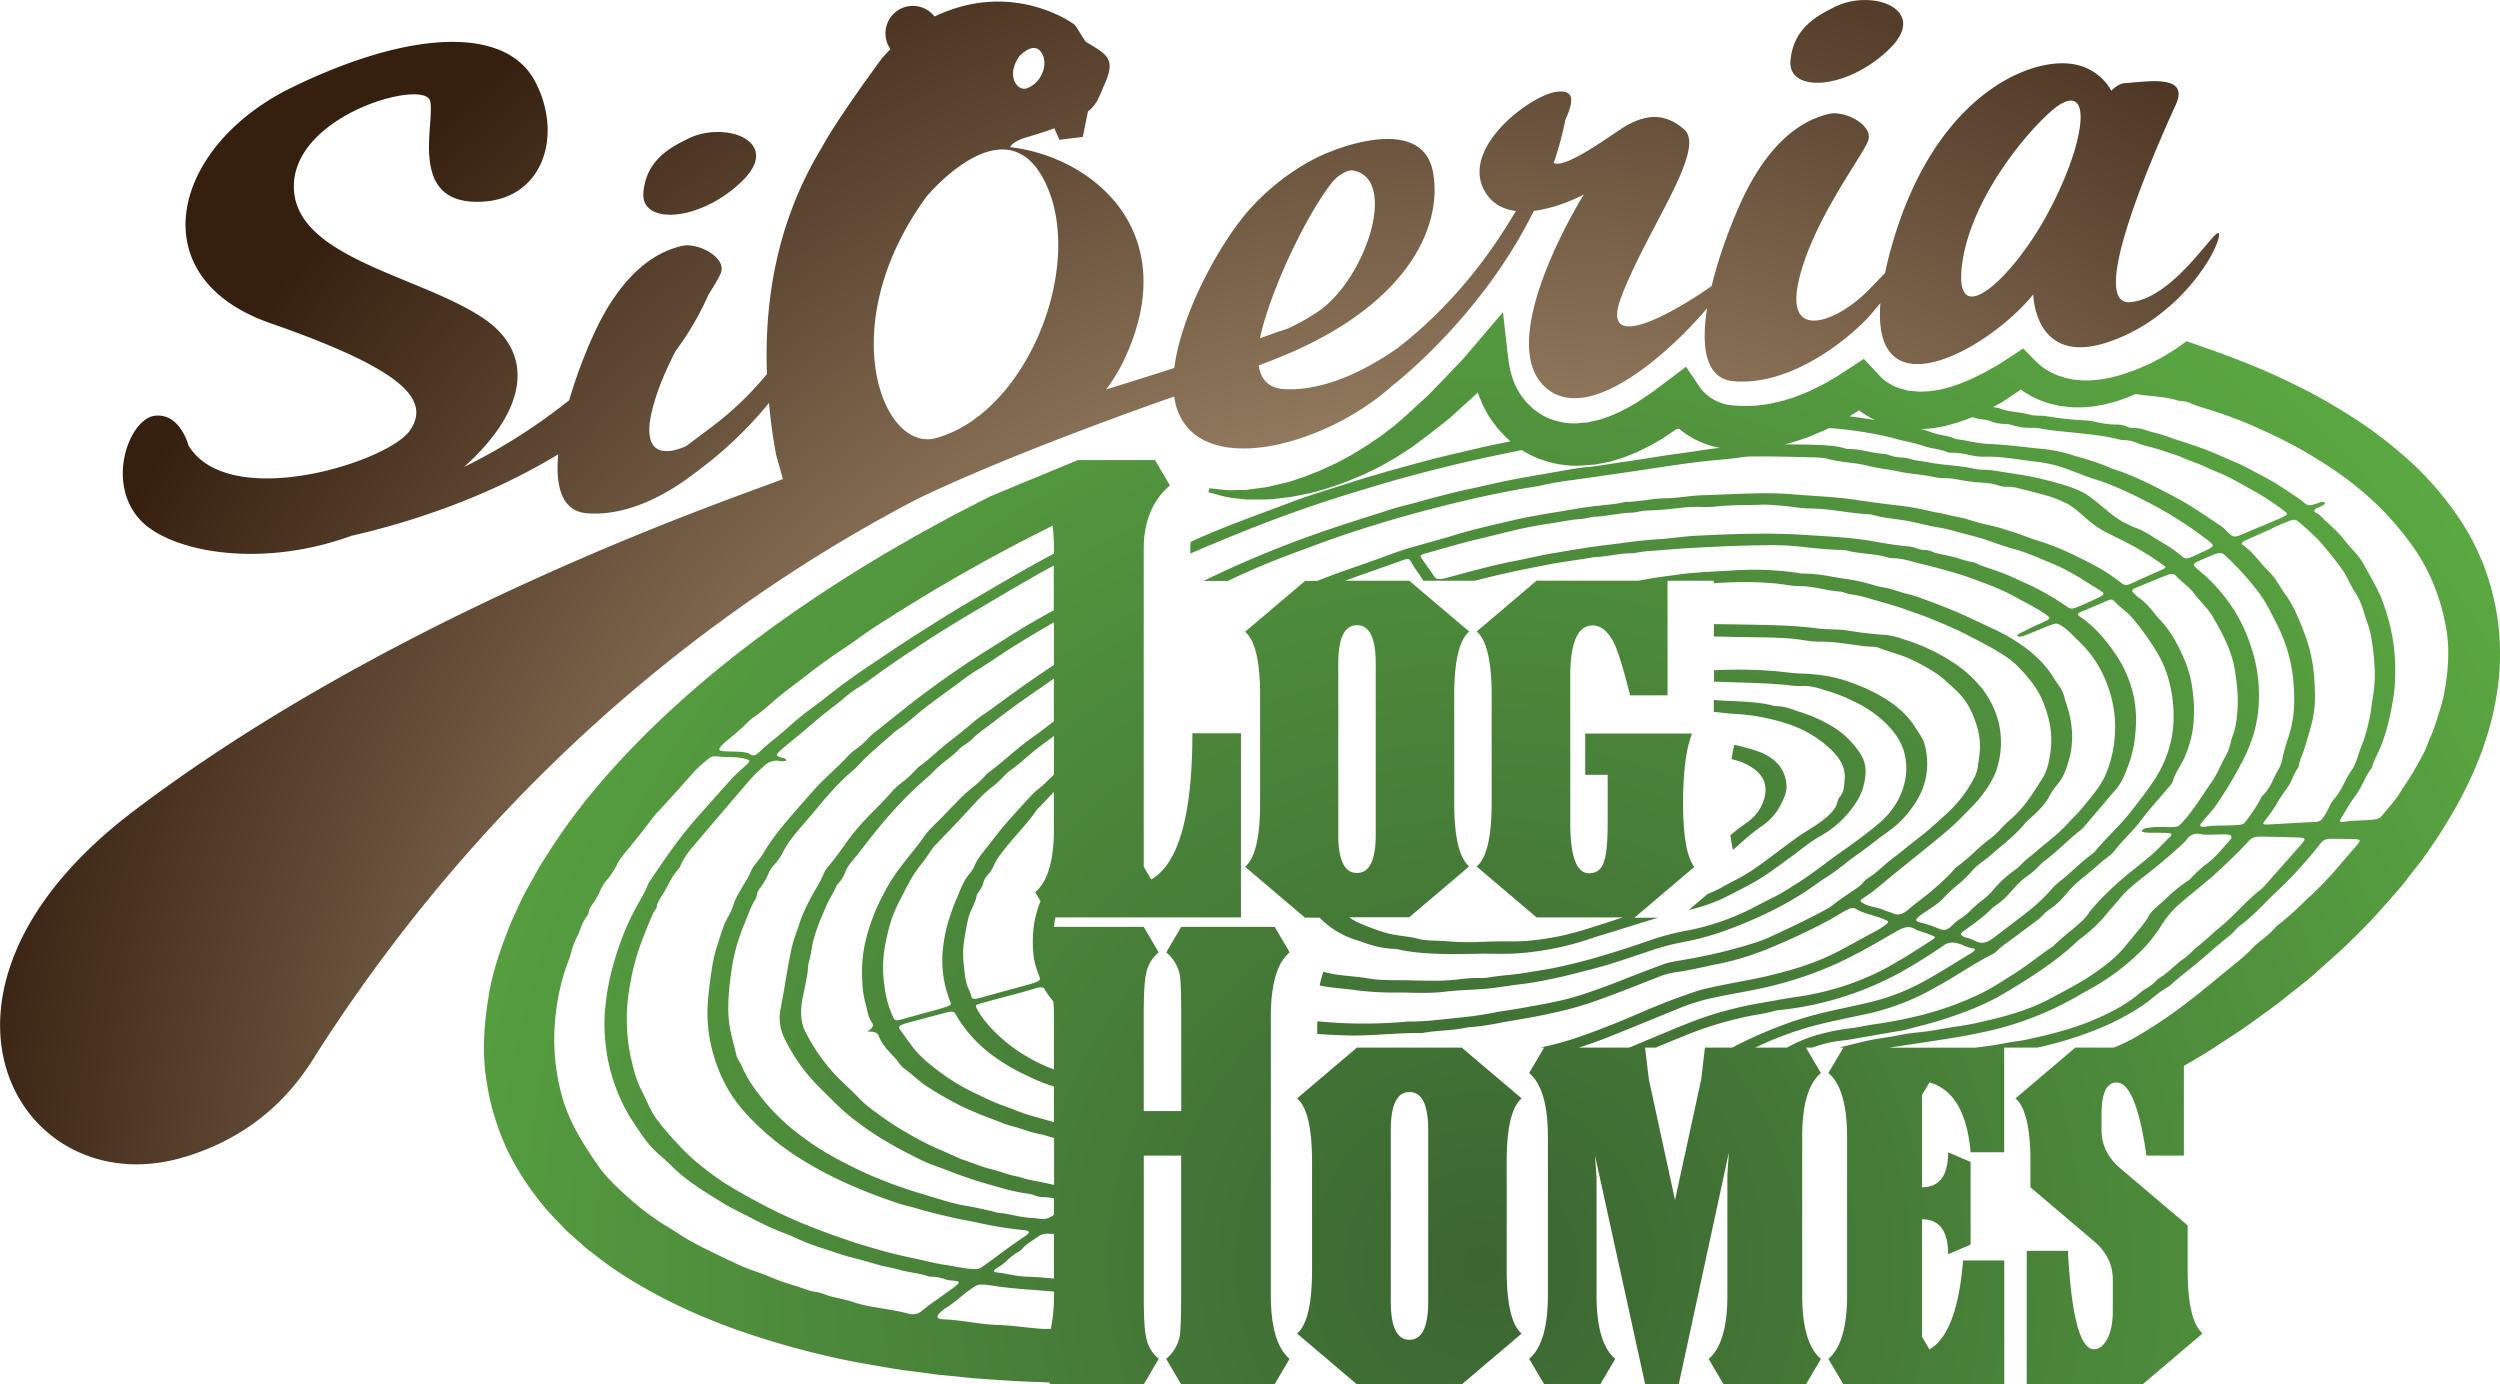
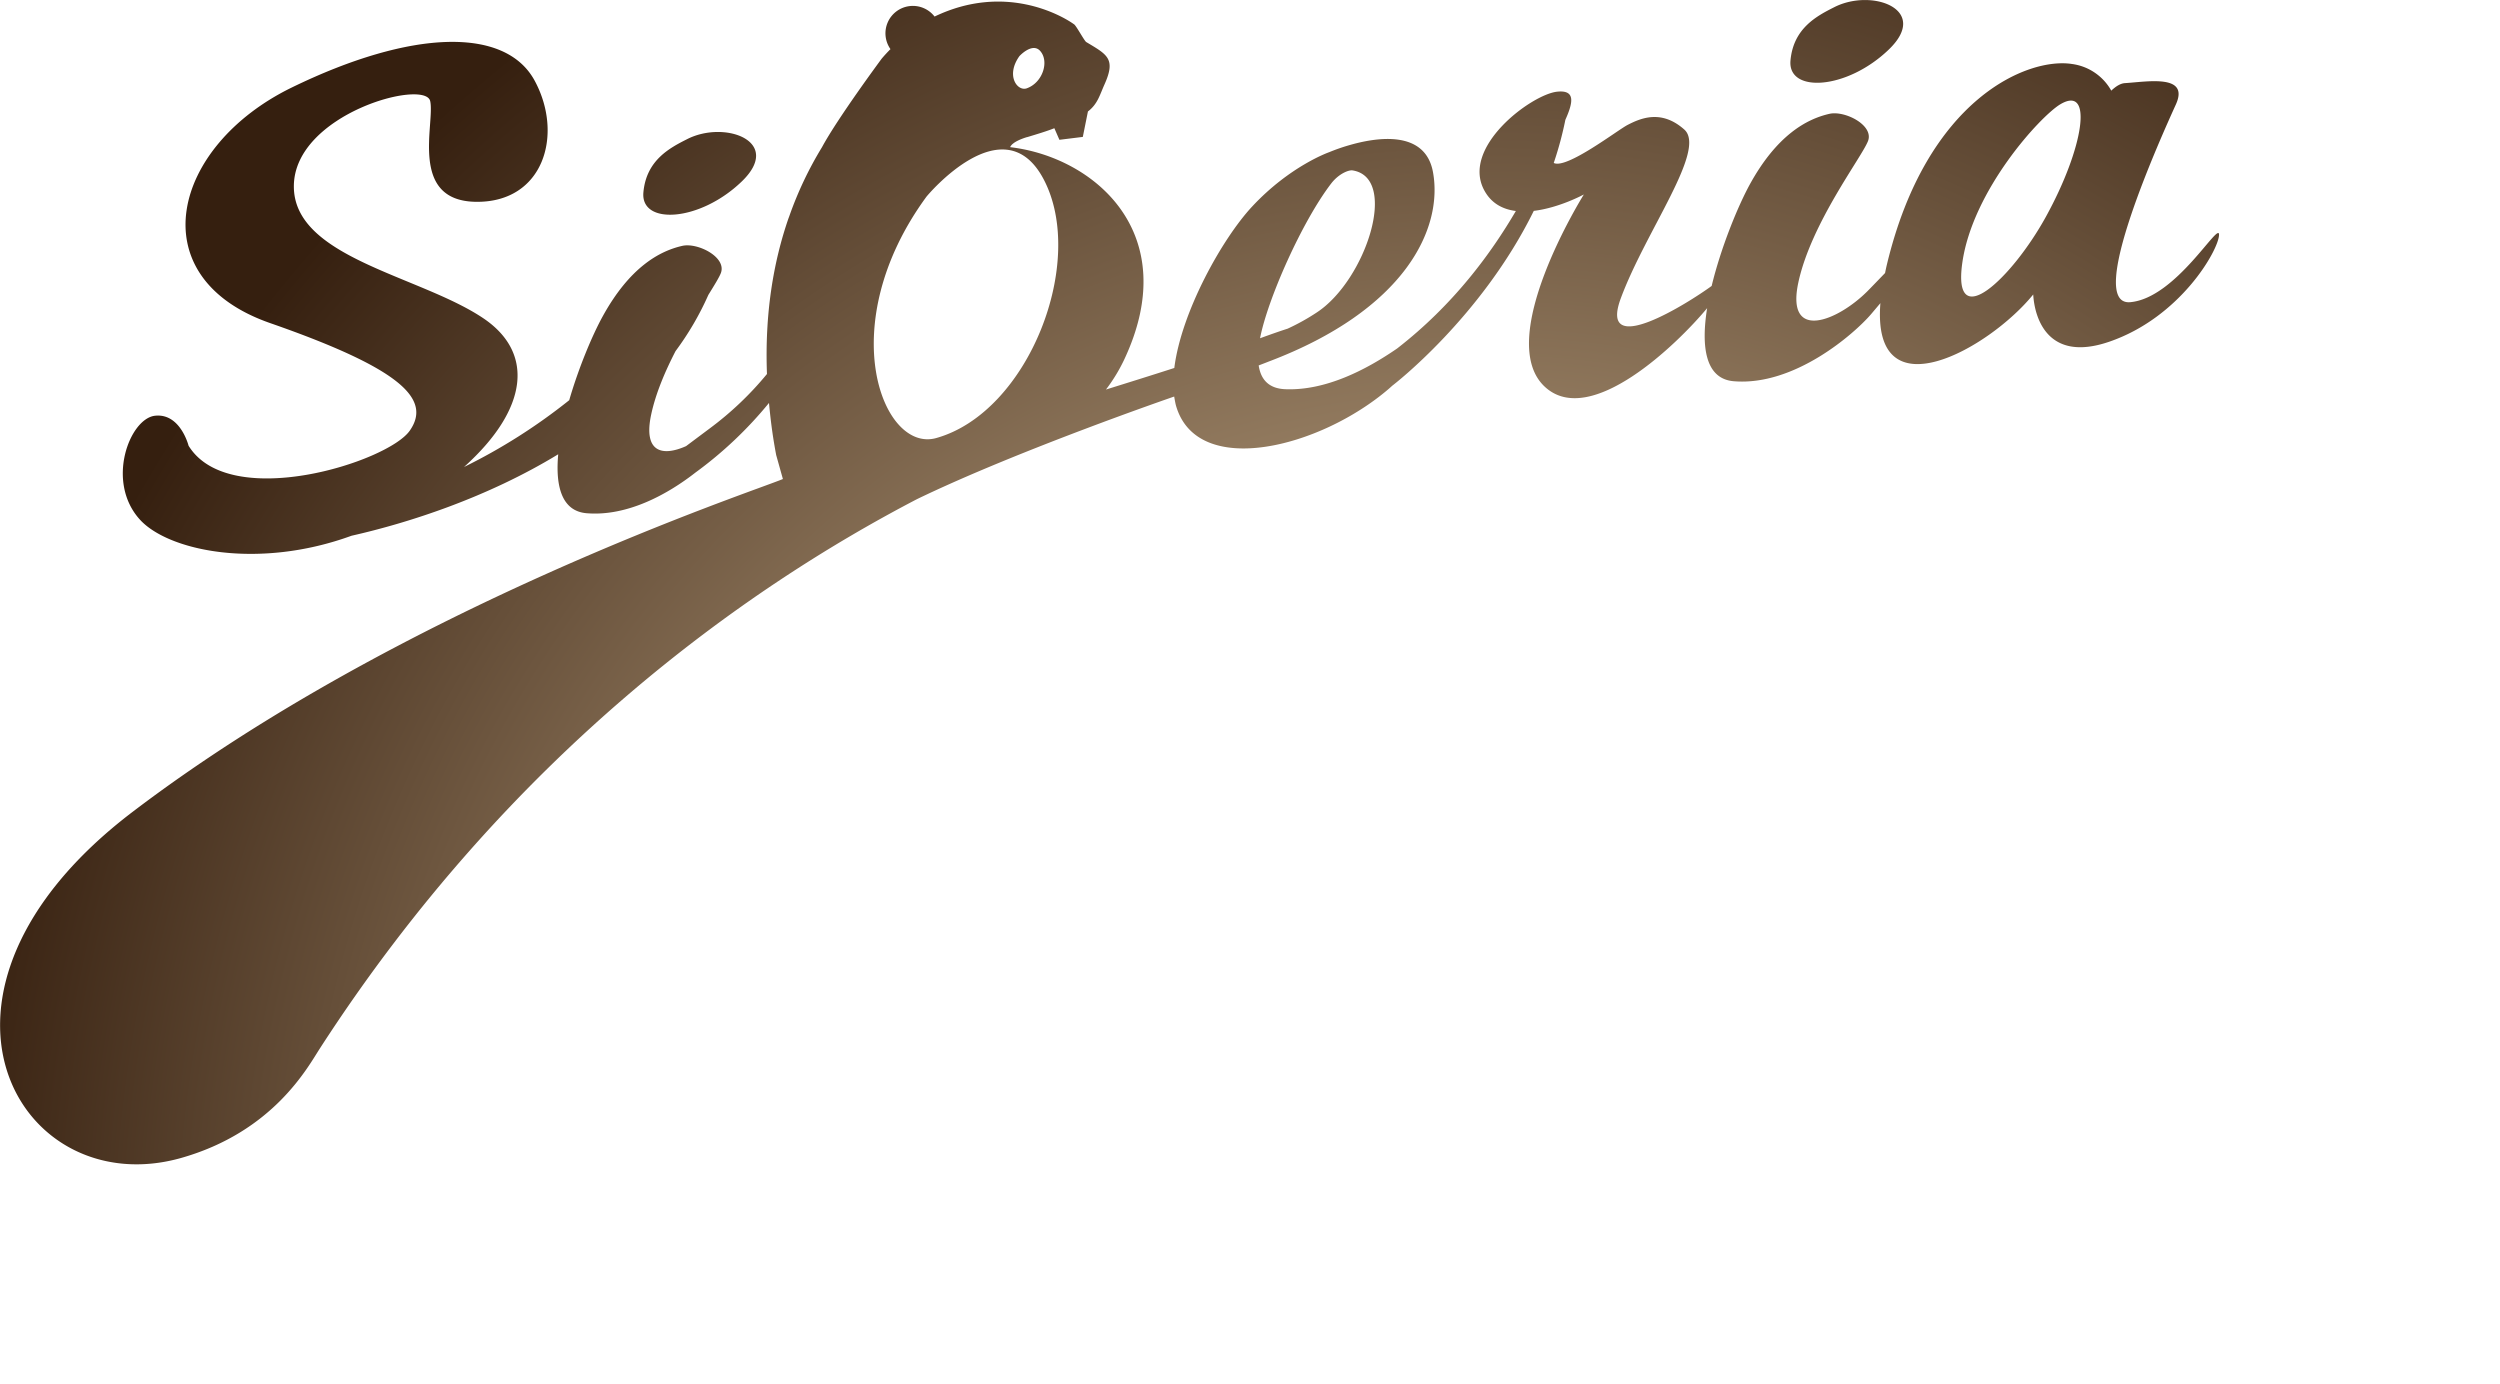
<svg xmlns="http://www.w3.org/2000/svg" viewBox="0 0 1043.27 577.67">
  <defs>
    <style>.cls-1{fill:url(#Безымянный_градиент);}.cls-2{fill:url(#Безымянный_градиент_2);}</style>
    <radialGradient id="Безымянный_градиент" cx="618.45" cy="49.19" r="647.9" gradientTransform="matrix(1, 0, 0, -1, 0, 577.34)" gradientUnits="userSpaceOnUse">
      <stop offset="0" stop-color="#ffe5bc" />
      <stop offset="1" stop-color="#351f0f" />
    </radialGradient>
    <radialGradient id="Безымянный_градиент_2" cx="618.45" cy="49.52" r="647.9" gradientTransform="matrix(1, 0, 0, -1, 0, 577.34)" gradientUnits="userSpaceOnUse">
      <stop offset="0" stop-color="#3b6532" />
      <stop offset="1" stop-color="#63ba46" />
    </radialGradient>
  </defs>
  <g id="Слой_2" data-name="Слой 2">
    <g id="Слой_1-2" data-name="Слой 1">
      <path class="cls-1" d="M309.43,75.84C327,59.05,302.54,50,286.76,58.06c-7,3.55-17.08,8.64-18.27,22.28S291.91,92.63,309.43,75.84Zm478.7-55.09C805.65,4,781.24-5.06,765.45,3c-7,3.55-17.07,8.63-18.27,22.28S770.61,37.55,788.13,20.75ZM889,126.1c-19.19,1.73,13.2-69.69,19-82.49s-11.86-9.5-21.25-8.92c-1.84.11-3.78,1.32-5.7,3.14A22.11,22.11,0,0,0,864.7,26.71c-18.34-2.89-60.62,14.25-77.29,83.72-.3,1.22-.52,2.35-.76,3.51-3.4,3.52-6.09,6.31-7.26,7.49-12.57,12.64-34.29,21.34-28.92-3.58s26.66-52.48,29.09-59.06-9.72-12.74-16.11-11.29c-9.62,2.18-22,9-33.25,29.48-5,9.17-12,26.18-15.91,42.35-9.58,7-47.47,31-37.93,5.19,10.42-28.18,36-62.07,26.48-70.49s-18.09-4.76-23.63-1.9C675.05,54.27,653.7,70.74,648.39,68a145.7,145.7,0,0,0,4.85-18h0c3.15-7.06,4.45-12.6-3.49-11.73-10.68,1.18-40.67,23.4-30.1,41.61,3,5.23,7.75,7.51,12.93,8.17-10.41,17.77-26,39.11-49.54,57.37-13.22,9.12-30.06,17.66-46.65,17-7.09-.27-10.28-4.22-11.13-9.92,2.84-1.08,4-1.55,4-1.55h0c57.35-21.66,73-55.72,68.74-79.1-3.24-17.81-23.56-14.6-35.16-11.2a78,78,0,0,0-8.11,2.84S538.4,69.15,522.52,86.2c-12.44,13.35-29.55,43.94-32.47,67.36-9.3,3-18.9,6-28.52,9a70.41,70.41,0,0,0,7.42-12.1c25.27-53.16-12.43-84.95-47.41-89.05.86-2.13,5.27-3.67,7-4.18l.07,0,.58-.17h0c3.3-1,7.77-2.34,10.8-3.56l2.11,4.84,9.77-1.21L454,46.52c4.05-3.11,4.88-6.76,6.89-11.23,4.84-10.78,1.28-12.43-7.59-17.74-.8-.48-4.27-7-5.1-7.41h0s-.26-.19-.77-.53c-4.46-3-28-16.83-57.43-2.7a11.44,11.44,0,0,0-18.4,13.59c-1.17,1.18-2.42,2.51-3.68,4,0,0-18.31,24.73-24.86,36.87A151.64,151.64,0,0,0,329.4,90.16L329,91.23h0c-6.23,18.09-9.9,39.57-8.94,64.85a135.18,135.18,0,0,1-23.82,22.66c-3.74,2.79-7,5.24-9.93,7.43-9.71,4.33-18,2.84-14.56-13.22,1.9-8.84,5.81-18,10.17-26.44a122.45,122.45,0,0,0,13.68-23.44c2.62-4.23,4.6-7.45,5.24-9.18,2.42-6.58-9.72-12.75-16.11-11.29-9.62,2.18-22,9-33.25,29.47-4.28,7.78-9.94,21.18-13.94,34.94a240.1,240.1,0,0,1-43.91,27.88c26.73-24,29.6-47.62,8-62.12-26.65-17.89-79.3-25.17-79-55.23s54.89-44.78,56.9-35.32-9,41.67,19.14,42,36.63-28,24.46-50.53-51.28-21.57-101.37,2.83-63.92,79.18-9,98.32,67.42,31.8,58.21,44.92S95.77,213.65,78.69,186c0,0-3.44-13.67-14-12.51S44,200.94,58.35,216.8c11.86,13.11,49.34,21,88.35,6.77,24-5.42,56.73-16,86.25-34-1.22,13.36,1.47,23.72,11.82,24.6,17.15,1.45,34.09-8.11,45.41-16.94h0a165.6,165.6,0,0,0,30.73-29.08c.48,5.22,1.1,10.54,2,16.08q.48,2.93,1,5.67l2.8,10c-12.85,5.4-159.1,53.51-271.37,138.89-99.4,75.61-47.41,163.6,20.27,144.43C114,472.3,128.34,445.5,133.44,437.6c79.48-123,178-192.21,249.24-229.31C424.88,187.9,490,165.48,490,165.48s.41,2.59.75,3.79c8.77,30.57,60.06,17.72,88.87-7.07l1.43-1.28a1.67,1.67,0,0,1,.16-.12S618.14,132.57,640.06,88c10.68-1.27,20.9-6.85,20.9-6.85s-38.19,61-15.93,80.58c18.93,16.68,54.76-17.95,67.37-33.13-2.57,16.1-.77,29.49,11.07,30.49,25.46,2.16,50.5-20,57.29-27.92l3.94-4.66c-3.67,46.7,45.36,19.06,63.78-3.62.52,9.36,5.75,28.54,31.54,19.78,29.86-10.15,45.79-38.28,46-44.61S908.19,124.37,889,126.1ZM555.49,76.61c3.15-4.11,7.32-5.75,8.93-5.5,19.48,3.07,5.51,45.88-14.89,59.26a90.24,90.24,0,0,1-12.2,6.79c-3.14,1-6.91,2.32-11.5,4C529,124.77,543.39,92.38,555.49,76.61ZM425.43,23.4s5.32-5.81,8.62-2.17c3.91,4.33,1.12,13.25-5.58,15.63C424.57,38.24,419.58,31.55,425.43,23.4ZM390.66,182.81c-22.46,6.27-43.26-47.21-4-100.79,0,0,32.05-38.78,48.78-7.36C453.71,109,429.27,172.05,390.66,182.81ZM853.71,90.56c-14.07,25.52-39.05,49.12-34.83,19.17,4.3-30.48,32.69-61.33,40.91-66.21C873.75,35.22,869.56,61.81,853.71,90.56Z" />
-       <path class="cls-2" d="M728.5,343.6c-2.28,1.61-4.39,3.26-6.38,4.93a50.65,50.65,0,0,0,1.07,6.14c1.16-1,2.24-2,3.33-2.95a99,99,0,0,1,8.92-7.17,22.91,22.91,0,0,0,6.79-7.12c1.73-3.1,3.36-6.28,3.3-9.06-.13-5.66-2.74-10.39-9-13.6-3.19-1.63-7.35-2.58-11.37-3.64-.46-.12-1-.19-1.44-.29-.44,1.8-.81,3.8-1.12,6a23.42,23.42,0,0,1,9.59,4.21c5.16,3.92,5.83,9.26,2.67,15.69A19.16,19.16,0,0,1,728.5,343.6ZM538.18,397.4l-6.24-10.6h-39l-6.24,10.6a16.75,16.75,0,0,1,5.62,9.28q.62,4,.62,17.23v39.76H477.29V423.91q0-13.26.93-17.23a15.2,15.2,0,0,1,5.31-9.28l-6.24-10.6H439.87l0-.42c.12-1.16.31-2.34.55-3.53h77.44V306H497.59q0,51.16-17.18,61l-3.12-5.3V229.09q0-17.22,10.93-26.51L482,192H449.82l-15.29,6.32-6.24,2.58-14.45,6-.84.37-.24.13-.48.24-1,.5-2,1-4,2.08c-2.73,1.42-5.55,2.8-8.48,4.41-11.81,6.33-24.87,13.64-38.79,22.25-27.74,17.3-59.22,39.41-88.46,68.37-14.56,14.49-28.6,30.59-40.32,49L225,361.89l-4,7.25c-2.84,4.79-5,9.86-7.33,14.85-4.18,10.21-8,20.73-9.78,31.8s-2.69,22.29-1.13,33.39a104.55,104.55,0,0,0,9.45,31.74,115.89,115.89,0,0,0,18.42,26.64l5.52,5.74c1.91,1.83,3.93,3.52,5.88,5.27l2.94,2.6,3.1,2.36,6.17,4.68c16.9,11.73,34.94,20.14,52.48,26.47a355,355,0,0,0,50.61,13.78c8,1.34,15.63,2.88,23,3.74l10.7,1.43,10.14,1c6.54.74,12.7,1.05,18.38,1.43s10.9.6,15.62.74l2.7.11.44.75h39l6.24-10.61a15.1,15.1,0,0,1-5.31-9.27q-.93-4-.93-17.24V482.23H492.9v58.32q0,13.26-.62,17.24a16.69,16.69,0,0,1-5.62,9.27l6.24,10.61h39l6.24-10.61q-7.8-6.62-7.81-26.51V423.91Q530.39,404,538.18,397.4ZM384.72,547a5.81,5.81,0,0,1-5.2,1.31c-4.43-1.24-9.51-1.92-14.36-2.81a58.5,58.5,0,0,1-9.07-2.09c-3-1.1-6.72-1.65-9.94-2.57-1.87-.54-3.33-1.38-5.53-1.68-3.34-.46-5.66-1.66-8.46-2.49a103.08,103.08,0,0,1-11.57-4.08c-3.15-1.39-6.82-2.45-10-3.78s-6.44-2.87-9.53-4.39c-4.57-2.24-9.23-4.42-13.46-6.85-3.08-1.76-5.85-3.71-8.86-5.51a107.76,107.76,0,0,1-17.29-13c-4.29-3.89-8.54-7.83-11.64-12.3-6.3-9.07-12.15-18.29-15.1-28.63a89.21,89.21,0,0,1-3.17-31.12,95,95,0,0,1,4.64-23.27c.59-1.8,1.52-3.65,1.9-5.38a38.78,38.78,0,0,1,3.09-8.22c1.28-2.7,1.67-5.31,4-8.15a3.39,3.39,0,0,0,.56-1.72,5.66,5.66,0,0,1,1-2.19,33.48,33.48,0,0,0,3.87-6.7,14.18,14.18,0,0,1,2.53-4,32.73,32.73,0,0,0,4.19-6.29,21.84,21.84,0,0,1,2.32-3.79c4.85-5.72,9.27-11.44,13.7-17.25C279,334.05,284.42,328,289.69,322a55.08,55.08,0,0,1,5.36-4.87c1.6-1.39,2.44-1.69,4.39-1.46,2.14.25,4.49.25,6.78.33a21.92,21.92,0,0,1,4.95.71c2,.52,2,.89.25,2.53-2,1.86-4.2,3.7-5.9,5.57-4.81,5.24-9.41,10.5-14.09,15.75-8.12,9.12-14.19,18.18-20.3,27.25a13.74,13.74,0,0,0-1.21,2.43c-1.56,3.65-4.06,7.4-5.87,11.08-1.36,2.78-2.67,5.58-3.74,8.29-1.54,3.9-2.88,7.78-4,11.63a97,97,0,0,0-3.55,17.81,65.93,65.93,0,0,0-.33,13.28,89,89,0,0,0,1.26,9.87A75.56,75.56,0,0,0,257.83,456a70.45,70.45,0,0,0,5.32,10.55c3.61,5.4,6.8,11,12.32,15.61,2.44,2,4.54,4.23,6.81,6.33,5.3,4.91,12.16,9,18.78,13.17,3.44,2.17,7.45,4,11.26,6s7.73,4,12,5.76c2.86,1.17,5.88,2.25,8.55,3.54a80.55,80.55,0,0,0,10.56,4c4.25,1.35,8.22,2.89,12.82,4,3.71.9,7.24,2,10.83,3,2.73.75,5.86,1.19,8.51,2,3.63,1.08,8.32,1.32,11.66,2.62a5.21,5.21,0,0,0,1.57.2,17,17,0,0,1,5.61,1.07,11.41,11.41,0,0,0,3,.54c3.4.28,3.52.62.55,2.92C393.71,540.5,388.87,543.65,384.72,547Zm55.1-6.43a65.73,65.73,0,0,1-1.32,14l-2.35,0c-1.61,0-3.14-.19-4.66-.32-5-.46-9.79-1.16-15-1.33-8.07-.27-14.59-2-22.53-2.34-3.65-.18-3.53-1.42-.48-3.83a10.29,10.29,0,0,1,1.14-.86c4.07-2.47,6.69-5.31,10.45-7.89,2.67-1.82,2.83-2.06,5.68-1.92a21.84,21.84,0,0,1,2.26.23c8.35,1.48,17.83,1.86,26.85,2.69v1.65Zm0-7c-3.65-.36-7.35-.67-11.24-.79-4.6-.14-8.13-1.3-12.42-1.76-2-.21-1.8-.74.24-2.1a20,20,0,0,0,3.46-2.54,24,24,0,0,1,4.93-3.86,9.68,9.68,0,0,0,2.13-1.73c1.56-1.81,4.27-3.29,6.54-4.9a5.87,5.87,0,0,1,3.68-1.06c.87.05,1.78.06,2.68.09Zm0-65.27-1.54-.46c-2.87-.81-5.77-1.62-8.61-2.45-4.16-1.24-7.7-2.88-11.7-4.23a93.9,93.9,0,0,1-9.22-4.09,86.91,86.91,0,0,1-14.63-8.31c-5.35-3.82-10.36-7.83-13.82-12.57-1.68-2.31-3.33-4.63-5-6.93-.52-.7.09-1.31,1.74-1.88.65-.23,1.32-.44,2-.62,5.29-1.43,10.6-2.81,15.89-4.26,1.91-.52,3-.42,3.57.31a10.42,10.42,0,0,1,.61,1A56,56,0,0,0,413,439.53a80.91,80.91,0,0,0,9.56,6.26c2.64,1.54,5.61,2.88,8.49,4.27a69.63,69.63,0,0,0,8.77,3.34v14.87Zm0-22c-.78-.3-1.57-.6-2.33-.92A69.81,69.81,0,0,1,418.8,434c-4.52-3.93-8.52-8.15-11.1-13-.83-1.54-.83-1.61,2.68-2.59,7.28-2.06,14.58-3.75,21.84-6,2.18-.68,3.21-.47,3.7.38a33.93,33.93,0,0,0,3.67,5.13c.13,1.91.23,3.9.23,6.05v22.33Zm0-100.5q0,19.88-7.81,26.51l2.21,3.75a42.84,42.84,0,0,0-3.14,14.18,49.57,49.57,0,0,0,.44,10.09,46.1,46.1,0,0,0,2.27,7.33c.47,1.38.09,1.7-2.85,2.7-.66.22-1.33.4-2,.59-6.75,1.84-13.51,3.66-20.26,5.56-2.05.59-3,.36-3.28-.46a15.16,15.16,0,0,0-.65-2.21c-2.07-3.71-2.18-8-2.67-12.23a38.78,38.78,0,0,1,.45-10.31c.42-2.63.9-5.28,1.53-8,.74-3.1,3-6.44,3.5-9.51a3.24,3.24,0,0,1,.68-1.33,13,13,0,0,0,2.21-4.42,7.76,7.76,0,0,1,1.69-2.89,14,14,0,0,0,2.42-3.59c1.37-3.32,4.18-6.69,7-10.09,3.75-4.52,8.13-9,11.23-13.73,2.5-2.33,4.52-4.8,7-7.26v15.28Zm0-22.46c-1.15,1-2.26,2.07-3.3,3.12-1.6,1.63-3.93,3.22-5.51,4.85-3.44,3.59-6.63,7.21-9.88,10.81-3.47,3.84-6.26,7.68-9.32,11.52-2,2.48-4,4.95-5,7.39a13,13,0,0,1-2.18,3.57c-2.93,3.44-3.77,6.69-5.21,9.94-1.11,2.52-2.07,5.07-2.89,7.57a62.24,62.24,0,0,0-3,13.5,46.22,46.22,0,0,0,3,22.36c.57,1.33.41,1.46-2.49,2.45-.91.32-1.84.59-2.78.85-4.36,1.2-8.73,2.36-13.09,3.62-4.17,1.2-4.7,1.27-5.48-.52a41.28,41.28,0,0,1-3.51-12.18c-.11-1.1-.29-2.19-.4-3.29a48.92,48.92,0,0,1,.27-12.47,88.51,88.51,0,0,1,3.1-13.1,63.06,63.06,0,0,1,3.93-8.72c2.34-4.55,4.46-9.13,8.24-13.83,2-2.47,3.55-4.94,5.16-7.22,4.9-5.15,9.72-10.1,14.25-15,3.3-3.61,6.38-7.21,11-10.7a48.09,48.09,0,0,0,4.49-4.23,18.17,18.17,0,0,1,1.91-1.77c5.09-3.58,8.75-7.44,13.71-11.05,1.68-1.22,3.33-2.45,5-3.67Zm0-22.38c-2.74,2.11-5.46,4.26-8.33,6.28-7,4.95-12.33,10.19-19,15.16a19.72,19.72,0,0,0-1.76,1.79,46.85,46.85,0,0,1-4.34,4,59.34,59.34,0,0,0-7.26,6.65c-2,2-3.93,4-5.88,6.05-2.6,2.68-5.66,5.36-7.54,8.09-3.16,4.58-7.23,9.17-10.58,13.76a65.75,65.75,0,0,0-5.33,8.27c-1.5,2.88-3.06,5.75-4.26,8.6-1,2.47-2,4.95-2.73,7.36a64.1,64.1,0,0,0-2.46,10.14,59.54,59.54,0,0,0-.48,12.93,37.94,37.94,0,0,0,1.15,8.08c.87,2.81,1,5.87,2.73,8.39.77,1.12,1,2.19-1.86,4,2.87-.13,4.35.44,4.78,1.67,1.25,3.6,4.17,6.5,6.95,9.46,1.32,1.41,2.05,3.07,3.77,4.3,3.16,2.27,5.67,4.85,8.91,7.09a141.89,141.89,0,0,0,13,7.6c2.6,1.4,5.52,2.63,8.4,3.86,3.49,1.51,7.33,2.8,10.9,4.25,2.41,1,5.35,1.53,7.87,2.42a49.34,49.34,0,0,0,7.82,2.17c2.06.38,3.54,1.17,5.59,1.51v19.6c-.81-.17-1.67-.32-2.45-.51-3.75-.89-8-1.41-11.42-2.56-1.24-.42-2.79-.67-4.14-1-2.62-.73-4.95-1.67-7.66-2.31-4.25-1-7.72-2.54-11.55-3.82-3.49-1.16-6.32-2.78-9.6-4.08a115.24,115.24,0,0,1-14.52-7.4,111,111,0,0,1-12.62-8.28,51.68,51.68,0,0,1-6.91-5.63c-3.09-3.39-6.75-6.52-10-9.84a77.38,77.38,0,0,1-12.77-18.15c-2.65-5-2.2-10.71-.83-16.7.68-2.94,1.17-5.85,1.66-8.76a29.67,29.67,0,0,1,.27-3.06,76.86,76.86,0,0,0,1.72-8.4,44.75,44.75,0,0,1,1.93-6.41c.91-2.92,2.35-5.94,3.56-8.91s3.31-6.05,4.53-9a4.12,4.12,0,0,1,.7-.91,13.69,13.69,0,0,0,2.82-4.47c.75-2.29,2.72-4.61,4.67-6.93.62-.76,1.22-1.51,1.8-2.27,7.86-10.24,16.13-20.45,27.82-30.53a36.43,36.43,0,0,0,2.82-2.68c3.08-3.32,8.05-6.34,11-9.67a17.82,17.82,0,0,1,2.08-1.47,27.24,27.24,0,0,0,3-2.37c2.61-2.65,6.33-5.07,9.52-7.57,5.74-4.52,12-8.94,18.36-13.3,2.06-1.41,4.08-2.83,6.11-4.25V300.9Zm0-23.47c-1.76,1.17-3.52,2.34-5.25,3.51-7.32,5-14.32,10.07-21.26,15.16-2.3,1.69-5,3.31-7,5.08-3.18,2.79-6.66,5.53-10.15,8.23-4.48,3.47-7.92,7.1-12.69,10.49a4.42,4.42,0,0,0-.93.89,46.62,46.62,0,0,1-6.81,6.19,27.11,27.11,0,0,0-3.77,3.57c-3,3.54-6.7,7-10.05,10.56a93.58,93.58,0,0,0-7.87,9.25c-2.61,3.61-5.05,7.2-8.1,10.82a11.58,11.58,0,0,0-1.91,2.69c-1.64,4.23-4.7,8.6-6.74,12.86a57.31,57.31,0,0,0-3.45,7.87c-.62,2.06-1.36,4.15-2.11,6.22a51.09,51.09,0,0,0-1.84,7c-1.55,7.49-2.5,14.85-4,22.34a19.38,19.38,0,0,0,1.25,12.61,75,75,0,0,0,14.74,20.88c4,3.91,7.8,7.9,12.18,11.63a128.87,128.87,0,0,0,18,12.26c3.23,1.91,6.75,3.66,10.25,5.42a59.83,59.83,0,0,0,7.57,3.38c3.63,1.26,7.07,2.64,10.61,3.94,4,1.45,8.16,2.78,12.44,4,5.19,1.46,10.24,3.08,16.39,3.82a17.74,17.74,0,0,1,2.7.76,10.68,10.68,0,0,0,3.17.67,16.67,16.67,0,0,1,4.62.57v6.81l-.46.32c-2.18,1.35-3.24,1.58-5.36,1.33-1.05-.12-2.08-.29-3.2-.34-5.54-.29-9.63-1.85-15-2.29a7.31,7.31,0,0,1-1-.34c-3.65-.8-7.13-1.73-11-2.33a76.07,76.07,0,0,1-10.13-2.41c-4.41-1.31-8.83-2.62-13.17-4-5.5-1.73-10.62-3.7-15.59-5.75-5.21-2.17-10-4.61-14.7-7.07a111.62,111.62,0,0,1-16.31-10.4,86.08,86.08,0,0,1-13.26-12.2c-4.53-5.26-8.62-10.67-11.13-16.74-.65-1.54-1.88-2.87-2.23-4.5-1-4.53-2.44-8.88-3-13.55-.87-7.27,0-14.95,1.12-22.69a76.73,76.73,0,0,1,5-17.87c1.47-3.56,2.57-7.06,4.72-10.71a7,7,0,0,0,.72-1.95,6.22,6.22,0,0,1,1.3-2.86,24.39,24.39,0,0,0,3.6-6.23,12.77,12.77,0,0,1,2.21-3.36,24.18,24.18,0,0,0,3.8-5.39c1.76-3.65,4.75-7.32,7.95-11,1.64-1.88,3.22-3.76,4.82-5.64,5-5.95,9.78-11.91,16.7-17.74,1.91-1.62,3.18-3.31,4.9-4.93,4-3.78,8.42-7.51,12.66-11.26l.3-.21c4.07-2.69,7.11-5.62,10.62-8.42,5.09-4.06,10.68-7.95,16-11.91a71.68,71.68,0,0,1,6.22-4.39c4.64-2.77,8.8-5.73,13.24-8.58,6.34-4.07,12.92-8,19.67-11.88v17.83Zm0-22.88c-3.54,2-7.09,3.95-10.56,6-5.7,3.32-11,6.83-16.48,10.23-9.2,5.7-17.75,11.62-25.9,17.64-7.66,5.67-14.71,11.51-22,17.28a23.35,23.35,0,0,0-2.64,2.45,34.16,34.16,0,0,1-5.3,4.62,22.23,22.23,0,0,0-3.89,3.54c-1,1.12-2.19,2.23-3.35,3.35-3.57,3.42-7.35,6.85-10.35,10.29-7.59,8.71-15.86,17.46-20.85,26.16-1.38,2.39-4.07,4.85-5,7.19-1.83,4.38-5.44,8.94-7.13,13.32a29.77,29.77,0,0,1-2,5c-2.58,4.27-3.5,8.29-4.89,12.36a63.39,63.39,0,0,0-2.52,10.95c-.74,4.78-1.33,9.53-1.64,14.22a61.1,61.1,0,0,0,1.06,15.31,65.31,65.31,0,0,0,6.2,17.76c4.64,9.13,12.4,16.92,21.34,24.17a118.9,118.9,0,0,0,11.71,8.09,160.61,160.61,0,0,0,20.33,10.45c5,2.21,10.37,4.2,15.83,6.11a62,62,0,0,0,6.78,2.13c2.76.63,5.22,1.47,7.86,2.17,4.12,1.09,8.34,2.1,12.63,3.05,3.06.67,6.33,1.17,9.34,1.87a155.5,155.5,0,0,0,18.84,3c2.66.28,2.85,1.06.25,2.76-5.95,3.9-11.16,8-16.76,12-2.19,1.56-2.57,1.67-5.1,1.48-4.1-.3-7.54-1.18-11.35-1.74-4.34-.63-8.12-1.7-12.17-2.55-3.66-.78-7.29-1.58-10.8-2.47-2.88-.72-5.62-1.57-8.35-2.36-2.53-.75-5.19-1.48-7.61-2.34-3.83-1.36-7.79-2.65-11.52-4.08-4.81-1.84-9.6-3.69-14.11-5.72-5.07-2.26-9.86-4.69-14.5-7.21-5.13-2.78-10.21-5.6-14.77-8.7-3.51-2.38-6.72-4.9-9.85-7.48a87.09,87.09,0,0,1-8.82-8.65,104.24,104.24,0,0,1-7.95-9.48c-2.58-3.61-4-7.7-6-11.52-2.59-4.87-3.75-10.22-4.92-15.56a77.18,77.18,0,0,1,.05-29,97.88,97.88,0,0,1,5.57-19.81c.79-2,1.49-3.9,2.36-5.87s1.24-3.58,2.7-5.49a2.58,2.58,0,0,0,.5-1.3c.17-1.48,1.2-3.05,2.23-4.62,2.49-3.81,3.63-7.53,7.18-11.41a2.45,2.45,0,0,0,.42-.88,31.64,31.64,0,0,1,4.71-7.39q12.22-14.44,24.69-28.9a59.27,59.27,0,0,1,5.54-5.36,7.15,7.15,0,0,1,6.68-2.07,4.33,4.33,0,0,0,2.52-.18c.13-1-1.19-1-2.12-1.33-2.15-.66-2.28-1.06-.33-2.86,1.45-1.33,3.07-2.64,4.68-3.95,3.75-3,7.36-6.12,10.94-9.18,3.27-2.79,7-5.45,10.34-8.21A48.69,48.69,0,0,1,358,287c3.33-2,6.1-4.17,9-6.26,6.3-4.5,12.91-8.91,19.59-13.26,7.65-5,15.71-9.8,23.79-14.58,8.89-5.24,17.74-10.5,26.94-15.58.8-.44,1.63-.85,2.44-1.29v18.57Zm0-23.59c-11.6,6.15-22.56,12.65-33.59,19.1-8.36,4.89-16.34,9.93-24.31,15-6.57,4.19-12.81,8.48-19.21,12.73-5.25,3.47-10.22,7.1-15,10.75-2.69,2.09-5.25,4.22-8.1,6.24A141.23,141.23,0,0,0,328,304.35c-3.66,3.24-8,6.37-11.3,9.66-1.3,1.28-2.59,1.56-3.57.81s-2.76-1-4.75-1.1-3.93-.1-5.84-.2c-2.67-.13-3-.68-1.36-2.45a18.09,18.09,0,0,1,1.89-1.78,112.74,112.74,0,0,0,9.72-8.63,11.15,11.15,0,0,1,1.65-1.29c4.22-2.84,7.32-5.94,10.94-8.9,3.46-2.83,7.25-5.59,10.83-8.37,5-3.85,10.09-7.7,15.77-11.39,4.61-3,8.63-6.21,13.26-9.18,10.25-6.58,20.71-13.09,31.6-19.39,12.11-7,24.56-13.8,37.48-20.28q2.47-1.23,4.93-2.48a75.51,75.51,0,0,1,.59,9.72V231ZM712.71,373l-8,6.75a72.42,72.42,0,0,0,18.41-6.94c3.65-1.88,7.38-3.73,10.79-5.8,4.94-3,9-6.23,13.43-9.38,4-2.86,7.35-5.9,12.09-8.61a41.74,41.74,0,0,0,14.72-13.53,24,24,0,0,0,4.3-12.27,13.48,13.48,0,0,0-1.54-7.74,36.06,36.06,0,0,0-11.35-11.76A61.65,61.65,0,0,0,750.78,297c-3-.95-5.58-2.32-9.87-2.32l-.61-.09c-7.09-2.07-16.61-1.78-25.1-2.48v5c.8.05,1.62.1,2.4.19,2.11.26,4.25.5,6.5.62a83.12,83.12,0,0,1,21,3.88,47.56,47.56,0,0,1,15.34,7.85c5.46,4.35,10,9.06,9.34,15.79-.23,2.3,0,4.53-2.07,7.19a4.9,4.9,0,0,0-.91,2c-.94,4.3-6.47,8.27-12.42,11.91-5.4,3.3-9.67,6.85-14.36,10.29s-8.81,6.69-14.35,9.64c-2.1,1.12-4.31,2.19-6.29,3.37A43.21,43.21,0,0,1,712.71,373Zm-49.78,27.46c-4.65,1.3-9.3,2.41-13.86,3.36-4,.84-8.06,1.36-12.06,2.07-5.69,1-10.88,1.1-16.52,2.12a12.46,12.46,0,0,1-2.56.12,58.14,58.14,0,0,0-8.87.53,88.32,88.32,0,0,1-13.48.57c-2.21,0-4.42-.07-6.63-.11-6.08-.19-12.71.17-18-.83-5.54-1-12.18-1.05-17.42-2.42l-1.27-.32a36.16,36.16,0,0,0-1.54,5.72c4.82,1,10.44,1.25,15.53,2a120.14,120.14,0,0,0,16.87.91c6.61,0,12.78.52,20-.35s13.89-.67,21.31-1.71c3.6-.49,7.25-1.08,10.78-1.48,4.62-.53,9.33-1.53,14-2.49,4.46-.91,9-2.19,13.44-3.29,9.24-2.28,18.25-5.5,27.28-8.52a95.75,95.75,0,0,1,11.4-3,118.24,118.24,0,0,0,17.4-4.54C732.08,384,744.36,378.22,755,371c2.32-1.6,4.49-3.25,6.95-4.77a96.9,96.9,0,0,0,8.7-6.35c3.8-2.95,8-5.76,11.72-8.73,3.42-2.75,7.64-5.32,10.49-8.19,5.2-5.23,8.38-10.38,10-15.35a30,30,0,0,0,.28-17c-.67-2.64-2.51-4.81-3.95-7.14-3.08-5-7.76-9.18-13.84-12.73a75.58,75.58,0,0,0-12.21-5.66,60.18,60.18,0,0,0-7.89-2.4,74.27,74.27,0,0,0-13.65-1.61c-3.19-.11-6.12-.52-9.12-.84a186.86,186.86,0,0,0-25.62-.59c-.53,0-1.06,0-1.58.06v4.79c.71,0,1.42,0,2.11,0,9.51.46,19.41.45,28.47,1.39a35.23,35.23,0,0,0,5.65.39c5-.25,8,1.23,11.42,2.17a59.65,59.65,0,0,1,10.14,4,50.49,50.49,0,0,1,13.16,8.65c4.41,4.2,7.73,8.9,8.8,14.5,1.1,5.84.44,12-3.25,18.84a33.66,33.66,0,0,1-8,9.43c-4.56,3.86-9.71,7.63-15,11.33-3.19,2.24-6.24,4.53-9.27,6.8a171,171,0,0,1-16.41,10.86c-3.06,1.78-6.45,3.25-9.56,4.95A104.24,104.24,0,0,1,704.8,388.2a109.23,109.23,0,0,0-14.2,3.5C681.45,394.91,672.24,397.9,662.93,400.49Zm374.49-161.94a100.55,100.55,0,0,0-12.72-24.42A133.74,133.74,0,0,0,1007,193.64,189,189,0,0,0,986,176.92a257.8,257.8,0,0,0-22.86-13.66c-7.91-4-15.93-7.8-24.14-11.11s-16.55-6.32-24.94-9.19l-1.62-.55-1.64,1.19-1.51,1.08-.75.54-.19.13-.09.05-.4.26-3.25,2.06a30.31,30.31,0,0,1-3.24,1.86l-3.19,1.68c-1,.59-2.21,1-3.31,1.51l-3.36,1.46c-1.13.45-2.3.8-3.45,1.2l-3.42,1.16h0c-1.73.4-3.44,1-5.17,1.24l-2.58.46c-.86.16-1.72.18-2.57.28a22.16,22.16,0,0,1-2.56.17h-2.9l-.72-.07-1.43-.13a13.13,13.13,0,0,1-2.6-.36l-2.17-.46-2.28-.74a12.34,12.34,0,0,1-2.19-.87c-.63-.33-1.6-.67-2-.94-.78-.48-1.75-1-2.38-1.43s-1.06-.81-1.62-1.23L849.76,151l-1.64-1.68-3.81-3.9-4.94,3.23-3.7,2.42-1.94,1.27-1.84,1-3.66,2.08-3.84,1.89a32.67,32.67,0,0,1-3.88,1.74l-3.66,1.48-4.4,1.39-3.68.84-3.86.54-3.83.15-4-.34A7.39,7.39,0,0,1,796,163l-.73-.25-1.47-.41-.73-.18-.37-.08h0l-.13-.05-2.15-.86a24.6,24.6,0,0,1-2.63-1.53,19.8,19.8,0,0,1-2.48-1.86l-.12-.13-.4-.42-.79-.85-1.59-1.68-4.63-4.92-6.13,4-4.07,2.67c-1.33.93-2.76,1.65-4.14,2.47a45.27,45.27,0,0,1-4.21,2.29l-4.27,2.1c-1.44.63-2.92,1.16-4.38,1.75l-2.18.87-.12.05-.16,0-.62.19-1.25.38a42.08,42.08,0,0,1-4.72,1.3c-1.43.26-2.74.69-4.25.86l-4.48.57-4.46.15-.55,0h-.24l-1.29-.07-2.61-.14h-.18l-.32,0-1.3-.17a9.55,9.55,0,0,1-1.82-.37l-.7-.16-.85-.3a9.88,9.88,0,0,1-1.65-.63l-.8-.36-.39-.18,0,0,0,0-2.23-1.34a8.92,8.92,0,0,0-1-.85c-.36-.25-.82-.78-1.24-1.14a11.94,11.94,0,0,1-1.17-1.3l-.46-.53-.72-1.08-5.23-7.76-7.93,6-5,3.75c-1.63,1.3-3.37,2.28-5,3.44l-2.33,1.56-2.86,1.68c-1,.61-1.82,1-2.63,1.42s-1.63.86-2.49,1.26c-1.77.71-3.5,1.6-5.3,2.12l-1.33.45L668,175l-.33.12-.09,0-2.95.67-1.62.38-.81.18-.58,0c-.78,0-1.55.1-2.33.18l-1.16.13-.29,0h-.06l-.83,0-1.66,0-1.11-.12a16,16,0,0,1-2.32-.35,18.13,18.13,0,0,1-2.42-.58l-.59-.17-.15,0-.08,0h0l-.07,0-1.55-.6a16.51,16.51,0,0,1-2.27-1,24.51,24.51,0,0,1-4.11-2.62l-.51-.37-.13-.1,0,0h0l-1.19-1.15-1.19-1.15a5,5,0,0,1-1-1c-.42-.59-.86-1.15-1.33-1.71a19.62,19.62,0,0,1-1.36-2.1,12.31,12.31,0,0,1-1.25-2.28l-1-2.13-1-3.12-.58-2.34-.48-2.75L629.2,148l-2-17.74L616,143.41l-3.18,3.74-1.6,1.87-.79.93-.1.12-.05.06,0,0h0c.43-.44.11-.12.21-.22v0l-.22.23-.44.45-7,7.27-7,7.27c-2.34,2.07-4.64,4.2-6.95,6.34l-.39.33-1,.95,0,0-4.16,3.66c-1.36,1.28-2.93,2.33-4.39,3.5a55.3,55.3,0,0,1-4.56,3.32c-1.56,1-3.08,2.18-4.7,3.15l-4.85,3c-1.41.84-3.38,1.83-5,2.74s-3.43,1.72-5.13,2.51-3.37,1.63-5.16,2.28-3.53,1.45-5.32,2.09l-5.43,1.8-.68.22-.55.15-1.44.34-2.87.69c-1.9.38-3.87,1.05-5.7,1.23l-5.6.74c-.89.1-2,.32-2.73.32l-3,0a36.23,36.23,0,0,1-5.82-.11l-5.71-.62-.44,1.66,5.87,1.57a37.67,37.67,0,0,0,5.89,1l2.93.36a31.16,31.16,0,0,0,3.15.08h6.17a49.3,49.3,0,0,0,5.94-.53l4.4-.52a6.25,6.25,0,0,0,.9-.13l.74-.15,6-1.22c2-.46,3.92-1,5.89-1.57s3.9-1.23,5.85-1.91,3.94-1.35,5.7-2.12,3.51-1.41,5.59-2.36l5.51-2.65c1.84-.89,3.57-2,5.37-3s3.54-2.06,5.26-3.2,3.5-2.17,5.12-3.45l5-3.7.23-.22-.2.2,1.32-1.09-.38.32c2.83-2.19,5.68-4.4,8.49-6.66l7.47-6.8,4.26-3.87.17.51.18.47.37.94.75,1.87a24.09,24.09,0,0,0,1.74,3.62,34.14,34.14,0,0,0,2.09,3.55q1.29,1.81,2.66,3.59a11.28,11.28,0,0,0,1.23,1.44l2.28,2.41.29.3.46.45.1.08.19.17.79.66.33.27c-2.24.48-4.48,1-6.71,1.42-5.08,1-10.27,2.36-15.41,3.52-7,1.58-14,3.45-21,5.37-9,2.46-18,5.06-27,8-7.37,2.38-14.86,4.6-22,7.34-13.9,5.27-28.05,10.17-41.39,16.37-.05.94-.12,1.87-.12,2.85V231q5.88-2.55,11.8-5c17.12-7.16,34.56-13.69,52.47-19.27,10.3-3.2,20.59-6.3,30.92-9q18.42-4.89,36.77-8.6c2.13-.44,4.27-.91,6.4-1.31a19.7,19.7,0,0,0,1.81,1.07,39.89,39.89,0,0,0,3.68,1.86l1.52.65.39.17.48.18.13,0,.24.08,1,.32a33.15,33.15,0,0,0,4,1.11,31.53,31.53,0,0,0,4.22.75l2.18.25,1.66.09.83,0,.77,0,.53,0,2.14-.12,4.28-.33,1.07-.09.82-.16,1.63-.32,3.25-.65.76-.18.22-.07.46-.15.91-.28,1.81-.57c2.47-.71,4.72-1.77,7.06-2.69,1.16-.51,2.31-1.11,3.46-1.67s2.33-1.15,3.23-1.68l2.89-1.62.58-.35.38-.24.75-.49,1.5-1c1.32-.91,2.68-1.79,4-2.7l.54-.05.47,0c.07.06.12.12.2.18,1,.8,2.08,1.59,3.14,2.33l2.23,1.33.28.17.58.32.19.09.78.38,1.58.72a26,26,0,0,0,3.21,1.21l1.63.54,1.83.42,1.32.29c-3.83.31-7.89,1.06-11.81,1.62-4.86.7-9.71,1.3-14.65,2.11-5.41.89-10.86,1.72-16.26,2.49-4.12.59-8.38,1.4-12.34,1.75-4.29.39-8.75,1.23-13.1,2-4,.69-8.09,1.43-12.06,2.1-8,1.34-16,3.27-24,5-7.62,1.62-15.31,3.73-23,5.83-3.31.92-6.67,1.64-9.94,2.7-10.39,3.36-20.8,6.57-31.14,10.2a445.73,445.73,0,0,0-47.14,19.71h10.11l.82-.39c5.27-2.47,10.62-4.92,16.1-7.13,7-2.84,14.16-5.44,21.3-8.07,13.84-5.09,27.82-9.38,41.88-13.18s28.29-7.11,42.32-9.64c3-.54,6-.86,9-1.6a122.26,122.26,0,0,1,12.48-2.1c7.59-1.06,15.21-2.17,22.82-3.27,9.66-1.41,19.36-3,29-4.2,6.56-.85,12.79-1.11,19.43-2.13a32.39,32.39,0,0,1,4.76-.23c8.55-.07,16.84.18,25.13.4a23.76,23.76,0,0,1,5.73.68c4.62,1.31,10.61,1.44,15.46,2.58a74.09,74.09,0,0,0,8.16,1.62c3.52.43,6.45,1.31,9.91,1.74,4,.49,8,1,11.63,1.81a21.52,21.52,0,0,0,3.34.22,27.13,27.13,0,0,1,4.87.46,80.21,80.21,0,0,0,11,1.45,22.65,22.65,0,0,1,6.56,1.19,12,12,0,0,0,3.73.5,17,17,0,0,1,3.81.44c3.94,1,8,1.95,11.86,3.06a45.41,45.41,0,0,1,9.44,3.7c3.33,1.88,5.58,4.3,8.27,6.5a38.57,38.57,0,0,0,7.19,5c4.42,2.25,9,4.43,13.21,6.77a127,127,0,0,1,11.22,7.22c1.42,1,1.18,1.13-1.67,2.38-3.26,1.44-6.5,2.88-9.7,4.37-4.2,1.92-4.42,2-6.43.49a78.52,78.52,0,0,0-11.37-7.35c-7.29-3.81-14.72-7.53-23.73-10.27-3.94-1.21-7.4-2.76-11.4-3.93-2.3-.67-4.43-1.49-6.89-2-3.43-.77-6.79-1.6-9.89-2.59-2.94-1-6.49-1.42-9.57-2.25-2-.54-4.31-.83-6.41-1.31a107.47,107.47,0,0,0-11.87-2.21c-6.25-.75-12.5-1.49-18.49-2.44-8.64-1.35-18.25-1.69-27.44-2.45-11.56-1-24.77.06-37.39.39-5,.13-10.5,1.25-15.38,1.28-5.25,0-11.31,1.5-16.54,1.5a7.47,7.47,0,0,0-1.56.28,49.89,49.89,0,0,1-6.19.89c-4.72.57-9.42,1-14.24,1.91-4.31.77-8.54,1.37-12.85,2.15-3.66.67-7.33,1.26-11,2.12-8.83,2.08-17.7,4-26.55,6.73s-17.89,4.74-26.78,8.1c-5.92,2.23-12,4.28-18,6.4-4,1.41-7.94,2.89-11.86,4.42h-5l-25,21.2q6.25,5.31,6.25,26.51v45.07q0,21.21-6.25,26.51l25,21.21h6.06c.82.83,1.68,1.65,2.62,2.43a35.5,35.5,0,0,0,11.82,6.6c5.09,1.69,9.79,3.76,16.85,4a5.45,5.45,0,0,1,1,.1c9.7,2.3,21.69,2.19,33.79,1.94,5.64-.12,10.89.24,16.77-.18a121.76,121.76,0,0,0,30.76-6.31c3.12-1.06,6.31-1.94,9.48-2.93,6.09-1.92,12.18-3.9,18.3-5.61h-10l25-21.21q-4.68-6.09-4.69-26.51,0-19.61,3.75-29.16H661.53v17.24h9.37v19.88q0,12.2-1.57,16.43-1.56,4.77-6.24,4.77-7.82,0-7.81-21.2v-61q0-21.21,9.37-21.21,5.31,0,9.06,7.68,2.49,5.31,6.55,21.48h15.62V242.35h19.31v1c5.14-.28,10.34-.53,15.54-.42,3,0,6.36.24,9.66.5,3.52.29,6.53,1.09,10.27,1.12,6.42.06,10.88,1.82,16.83,2.29,1.94.16,3.19,1,5.08,1.2a54.63,54.63,0,0,1,9,2.15c4.66,1.3,9.35,2.62,13.7,4.16,3.68,1.31,7.41,2.59,10.91,4,5.48,2.23,10.86,4.54,15.79,7.14,7.57,4,15.47,7.75,20.58,13.09,3.93,4.11,7.45,8.39,9.56,13.21,3,6.94,4.77,14.32,3.49,22.58-.55,3.55-1.13,7.17-3.59,10.95-3.67,5.65-6.85,11.37-13.5,17.07-3,2.57-4.78,5.29-8.22,7.79-5.09,3.69-8.23,7.72-13.51,11.38a11,11,0,0,0-1.93,2,93,93,0,0,1-7.74,7.33c-3.37,3.05-7.58,5.89-11,8.89-2,1.69-4.2,2.29-5.89,1.47-1.19-.59-2.83-.88-4-1.44-2.45-1.21-6.32-1.38-8.51-2.77-1.63-1-1.89-1.11.67-2.82,4.56-3,8.08-6.33,12-9.48s7.76-6.23,11.58-9.34c6-4.86,12.15-9.66,17-14.71,2.81-2.92,5.92-5.83,8.07-8.77a44.7,44.7,0,0,0,5.28-8.48,33.87,33.87,0,0,0,2.09-7.05,35.36,35.36,0,0,0-.45-15.28,39,39,0,0,0-6.6-13.52,51.48,51.48,0,0,0-12.66-11.38,78.8,78.8,0,0,0-20.38-9.44,29.81,29.81,0,0,0-7.56-1.83,147.07,147.07,0,0,1-15.61-1.8c-3.75-.64-8.38-.36-12.31-.85-5.15-.64-10.53-1.11-16.13-1.3-9-.31-18.25-.42-27.47-.54v5.17l5.29.09c9.16.31,18.81.06,27.58.84,3.92.36,7.26,1.25,11.58,1.21a65.64,65.64,0,0,1,8,.52c4.9.55,9.39,1.5,14.7,1.66a4.2,4.2,0,0,1,1.44.31c3.62,1.5,7.94,2.52,11.59,4a82,82,0,0,1,11.33,5.94c3.87,2.35,6.68,5.23,9.65,8,5,4.68,7.36,10.34,9,16.29a28.28,28.28,0,0,1,.51,11.46c-.39,2.69-.45,5.38-1.83,8.21a52.29,52.29,0,0,1-11.83,15.49c-3.6,3.32-7.17,6.62-11.41,9.88-3.79,2.92-7.32,5.94-11.2,8.85-3.71,2.78-6.28,5.79-10.59,8.43a7,7,0,0,0-1.57,1.55,14.75,14.75,0,0,1-2.24,2c-3.65,2.58-7.66,5.05-10.89,7.76a13.46,13.46,0,0,1-1.94,1.19c-7.49,4.14-15.49,7.87-23.5,11.58a58,58,0,0,1-5.76,2.29,216,216,0,0,1-29.67,7.23c-3.24.6-6.53.95-9.81,2.17-5.32,2-10.64,4-15.88,6.08-5.76,2.31-11.62,4.46-17.53,6.41-8.62,2.83-17.1,4.11-25.57,5.67-3.77.7-7.47,1.11-11.25,1.85-5.15,1-10.2,1.69-15.07,2.16-6.77.65-13.82,1.66-20.13,1.54-1,0-2.24.16-3.36.25a201.49,201.49,0,0,1-31.39,0l-3.78-.32v5.27c4.58.32,9.23.57,14.06.64,9.25.13,19.5-1.17,28.71-1A9.08,9.08,0,0,0,594,431c6.16-1.06,11.72-.88,18-2.17a13,13,0,0,1,1.9-.22,98.71,98.71,0,0,0,12.37-1.85c6.75-1.2,13.47-2.18,20.33-3.75a156.84,156.84,0,0,0,15.85-4.13c9.61-3.25,18.94-7,28.32-10.68a36.58,36.58,0,0,1,8.65-2.53c5.79-.7,11.77-2.32,17.63-3.42a115.24,115.24,0,0,0,20.1-6.06,270.91,270.91,0,0,0,25.39-11.82c2.65-1.35,4.88-2.88,7.43-4.26,2.35-1.27,3.41-1.48,4.67-.73,3.25,1.93,8.19,2.72,11.86,4.35,1.81.82,2,1-.34,2.75a19.28,19.28,0,0,1-2.56,1.61c-5.37,2.85-10.57,5.81-15.94,8.65-9.21,4.87-18.9,7.87-28.94,10.29-9,2.15-17.77,3.39-26.75,5.52-1.33.33-2.63.62-3.95,1.07-8.05,2.69-15.93,5.72-23.57,9.05-8.69,3.79-17.45,7.31-26.55,10.41a137.85,137.85,0,0,1-15.07,4.08h1.56l-6.25,10.61q7.8,6.63,7.81,26.5v66.28q0,19.88-7.81,26.51l6.25,10.6h23.42l6.24-10.6q-7.8-6.63-7.8-26.51v-49l-.63-9.28,20.93,95.43h14l20.92-96.76-.62,9.28v50.37q0,19.88-7.81,26.51l6.24,10.6h34.35l6.25-10.6q-7.8-6.63-7.81-26.51V474.28q0-19.89,7.81-26.51l-6.25-10.61h2.73a51.56,51.56,0,0,1,13.84-3.08c.74-.07,1.56-.25,2.34-.38,6.52-1.14,13.06-2.29,19.57-3.4a33.1,33.1,0,0,0,3.53-.67c4.62-1.29,9.22-2.35,13.86-3.79,9.67-3,19-6.59,27-11.39,11.48-6.83,22.4-13.89,30.48-21.77.46-.44,1.09-.87,1.64-1.31a59.27,59.27,0,0,0,9.73-9.08c2-2.48,4.33-5,6.36-7.45,3-3.67,7.58-7.18,11.9-10.57,5.44-4.28,10.48-8.56,15.09-12.95,1.07-1,1.36-2.25,3.28-3,2.26-.93,3.34,0,5.07,0,2.39,0,4.74-.05,7.17-.13,4.2-.14,5,.69,2.85,3-2.84,3.07-5.12,6.16-9,9.16a46.27,46.27,0,0,0-6.6,6A8.29,8.29,0,0,1,913,367.6c-5.38,3.45-8.83,7.25-13.05,10.91a13.78,13.78,0,0,0-3.18,3.59c-1.64,3.14-4.68,6.3-7.12,9.46-.84,1-1.74,2-2.49,2.94-3.93,5.08-10,9.73-17.19,14.24-4.34,2.69-9.06,5.1-13.66,7.61-10.15,5.53-21,8.26-32.08,10.67-4.51,1-8.79,1.45-13.22,2.25-3.63.66-7.36,1.27-10.78,1.57-4.35.39-8.85,1.46-13.22,2.12-3,.45-6.2.93-9.39,1.71-3.35.82-6.7,1.63-10.06,2.49h1.72L763,447.76q7.8,6.64,7.81,26.51v66.28q0,19.88-7.81,26.51l6.25,10.6H836.4V526H819.22q-2.49,30.49-14.05,37.11l-3.12-5.3v-49q10.92,0,10.93,14.58l9.36-4V484.88l-9.36-4q0,14.58-10.93,14.58V457l3.12-5.3q15,4.25,17.18,29.16h14V437.16h13.85a151.39,151.39,0,0,0,28.21-9,98.2,98.2,0,0,0,16.41-9.07c3.39-2.37,5.91-5,9.84-7.19a12.31,12.31,0,0,0,2.12-1.74c3.24-2.86,6.93-5.64,10.33-8.47,4.47-3.71,8.51-7.49,13.25-11.17,1.83-1.41,2.74-3.05,4.64-4.44,5.9-4.31,9.56-8.88,14.35-13.32a184.07,184.07,0,0,0,18.93-20.68c1.29-1.62,2.15-2,4.7-2.05,3.19,0,6.33.05,9.43.15,2.71.1,2.91.4,1.37,2.22-2.92,3.47-6,6.93-8.89,10.39a152.41,152.41,0,0,1-13,13.21A122.07,122.07,0,0,1,950.66,386a10.44,10.44,0,0,0-1.61,1.56,42.51,42.51,0,0,1-5.39,4.87,29,29,0,0,0-3.35,2.86c-3.25,3.56-7.67,7-11.82,10.35-6.19,5.06-12.18,10.17-19,15.13A188.76,188.76,0,0,1,890.87,433a75.26,75.26,0,0,1-8.67,4.16H866.07l-25,21.21q6.25,5.31,6.25,26.51v10.6L873.87,518q7.82,6.63,7.81,15.91v13.25q0,8-2.81,12.46c-1.46,2.3-3.12,3.44-5,3.44q-8.75,0-10.92-41.09H845.77v55.68h48.4l25-21.21q-6.24-5.31-6.24-26.51V511.39L884.8,487.53q-7.8-6.61-7.8-15.9V465q0-13.26,6.24-13.26,8.12,0,12.49,30.49h15.62V444.78c4.52-2.57,9-5.2,13.4-8.11l11.11-7.29q5.43-3.81,10.78-7.75c3.63-2.55,7.06-5.36,10.54-8.12s7-5.45,10.27-8.5l9.95-8.91c3.23-3.08,6.4-6.23,9.54-9.41s6.13-6.52,9.1-9.88,6-6.68,8.7-10.29,5.58-6.95,8.24-10.85c2.46-3.64,4.95-7.13,7.35-11.19a175.87,175.87,0,0,0,12.74-24.32l2.56-6.4c.79-2.17,1.45-4.39,2.18-6.58s1.31-4.43,1.88-6.68,1.15-4.49,1.5-6.8A103.67,103.67,0,0,0,1037.42,238.55ZM640.18,170.92l0,0,.05,0Zm.06.06v0C640.32,171.05,640.38,171.11,640.24,171Zm161,8.16,5.42-.42,5.29-1,5.28-1.49,4.37-1.59.33-.13.07,0,.15-.06.29-.13.57-.26h0a23.47,23.47,0,0,0,5.27,1.07,6.33,6.33,0,0,1,2.2.57,19,19,0,0,0,6.13,1.23,13.54,13.54,0,0,1,3.62.6,22.88,22.88,0,0,0,7.44,1,20.9,20.9,0,0,1,3.65.26c4.15.81,8.73,1.2,13.25,1.66,7,.72,14,1.37,20,3a4.39,4.39,0,0,0,1.21.19c4.35-.05,6.43,1.64,9.69,2.42a93.18,93.18,0,0,1,9,2.66c2,.7,4.22,1.3,6,2.12,3.27,1.48,7.11,2.59,10.27,4.16,2.76,1.38,6.07,2.46,8.8,3.86,4.62,2.37,9,4.88,13.41,7.37a113.33,113.33,0,0,1,10.49,7.15c1.59,1.14,1.25,1.56-2.13,3-5.42,2.33-10.89,4.58-16.31,6.88-1.83.78-2.86.79-3.82.15-1.63-1.12-2.45-2.62-4.11-3.71-6.18-4.06-12-8.33-18.9-12-7.48-3.94-14.88-7.91-23.61-11.09-1.56-.58-3.31-1-4.73-1.71a73,73,0,0,0-7.45-2.7c-2.22-.74-4.57-1.38-6.85-2.06a60.66,60.66,0,0,0-11.95-2.67c-7.92-.73-15.43-1.85-23.76-2.22-4.92-.21-8.86-1.47-13.58-2l-.25-.09c-2.6-1.28-6.58-1.56-9.58-2.57a24.32,24.32,0,0,0-5.19-1.53Zm-29.12-5.6c1.23-.78,2.48-1.54,3.68-2.35a27.39,27.39,0,0,0,3.39,2.31,26.31,26.31,0,0,0,3.32,1.79c-2.86-.45-5.75-.87-8.62-1.3-.68-.1-1.41-.15-2.11-.23ZM898,223.77a34.64,34.64,0,0,0-6.18-3.28A39,39,0,0,1,880,213.64c-2.38-2-4.89-4-7.43-6-5-3.89-12.94-5.87-20.84-7.84-5.46-1.36-11.73-2.11-17.65-3.13a39.55,39.55,0,0,0-6.13-.63,25.88,25.88,0,0,1-5.07-.61c-5.67-1.24-12.62-1.34-18.37-2.54-2.3-.47-5-.61-7.15-1.28a12.26,12.26,0,0,0-3.56-.67,16.47,16.47,0,0,1-5.35-1,11.44,11.44,0,0,0-2.91-.58c-5.06-.4-8.81-2-14.28-2a6.88,6.88,0,0,1-2-.44,27.2,27.2,0,0,0-4.47-.81c-6-.68-12.74-.54-19.21-.69l-.78,0c.53-.13,1-.28,1.57-.4a54.56,54.56,0,0,0,5.28-1.61l2.16-.72.39-.14.09,0,.16-.07,2.64-1.11c1.74-.76,3.51-1.47,5.23-2.27l.87-.45c.9.06,1.84.1,2.74.17a176.61,176.61,0,0,1,20,3c2.94.59,5.46,1.46,8.34,2.08a75.26,75.26,0,0,1,8.51,2.24c3,1.05,7.2,1.27,9.89,2.57a4.08,4.08,0,0,0,1.58.2,33.29,33.29,0,0,1,7.82,1,24.55,24.55,0,0,0,6.08.67c8.09-.14,14.54,1.34,21.71,2.1a58.88,58.88,0,0,1,14.87,3.83c3.52,1.31,6.88,2.75,10.68,3.86a87.76,87.76,0,0,1,10.16,4c5.68,2.46,10.86,5.22,16,8a166.36,166.36,0,0,1,18.75,12.3,24.68,24.68,0,0,1,2.51,2.07c1.05,1,.77,1.43-1.66,2.63-1.68.83-3.41,1.64-5.14,2.43-3.47,1.61-4.08,1.62-5.63.21-.31-.29-.68-.54-1-.81C906,228.42,901.82,226.19,898,223.77Zm-15.6,27.15c2,2.31,5,4.16,7,6.48a104.92,104.92,0,0,1,11.71,16.53,45.69,45.69,0,0,1,4.26,11.12,56.81,56.81,0,0,1,1.63,16.75,47.62,47.62,0,0,1-4.23,16.89C900,325,894.87,331.36,890,337.75c-4.43,5.81-10.7,11.55-15.57,17.35a9.85,9.85,0,0,1-1.69,1.54c-4.83,3.49-8.12,7.23-12.67,10.76a27.09,27.09,0,0,0-3.83,3.55,72.7,72.7,0,0,1-9.79,9.3c-4.66,3.67-9.51,7.28-14.25,10.92-3.11,2.39-5.2,2.79-7.7,1.6a17.15,17.15,0,0,0-4.48-1.62,2.87,2.87,0,0,1-1.54-1c-.4-.38-.07-.87.71-1.44,4.31-3.08,8.65-6.16,11.9-9.48a9,9,0,0,1,1.64-1.29,31,31,0,0,0,5.71-5.06c2.17-2.23,3.84-4.56,6.75-6.69a39,39,0,0,0,6.58-5.69,11.9,11.9,0,0,1,1.81-1.53c5.6-4.22,9.65-8.7,15.13-12.94a9.57,9.57,0,0,0,1.45-1.57l6.16-7.23h0c1.93-2.25,3.73-4.52,5.79-6.77,3.58-3.93,4.74-7.63,6.12-11.28A46.87,46.87,0,0,0,891.09,306a52.38,52.38,0,0,0-.41-14.09,51.06,51.06,0,0,0-8.2-19.48c-3.93-5.66-8.39-11-15-15.47-.88-.59-.1-1.24,1.43-1.85,3.2-1.27,6.33-2.65,9.44-4C880.6,250,881.53,249.94,882.38,250.92Zm-288-19.85c6.89-1.84,13.75-4,20.65-5.66,5-1.21,10-2.46,15.06-3.69,5.84-1.43,11.63-2.54,17.27-3.34,4.1-.57,8.35-1.59,12.33-1.78,1.87-.09,4.22-.95,6.21-1,4.87-.2,10.39-1.65,15.18-1.65a26.68,26.68,0,0,0,3.12-.52,28.78,28.78,0,0,1,3.42-.4c4.09-.09,8.35-.47,12.71-1a65.6,65.6,0,0,1,9.55-.49,45.12,45.12,0,0,0,6.5-.19c7.05-.8,13.27-.43,20-.79,2.28.1,4.46.29,6.69.43,4.14.28,7.69,1.14,12,1.19,9.09.1,16.26,2,24.95,2.43a11,11,0,0,1,2.61.56c4.09,1.12,9.15,1.41,13.59,2.25s8.25,2,12.71,2.68c3.73.6,7,1.65,10.36,2.53,2.85.74,5.73,1.46,8.43,2.31,4.09,1.28,7.82,2.84,12.13,4,5.63,1.47,10.2,3.62,15,5.6a84.18,84.18,0,0,1,12.5,6.22c3.19,2,6.41,4,9.56,6,1.49,1,1.09,1.58-1.77,2.89-2.35,1.08-4.68,2.18-7.07,3.2-3.34,1.43-4.11,1.42-5.61.25-.45-.36-1-.68-1.49-1a104.3,104.3,0,0,0-15.82-8.79c-3.15-1.4-6.14-2.91-9.51-4.18-2.93-1.11-6-2.1-9.07-3.16-1.18-.41-1.84-1.13-3.32-1.36-3.14-.52-5.58-1.55-8.42-2.28-3.11-.81-6.85-1.16-9.33-2.46a6.23,6.23,0,0,0-2.15-.31,11.57,11.57,0,0,1-3.75-.8,11.88,11.88,0,0,0-3.45-.76c-5.11-.46-9.87-1.28-14.5-2.12-8.66-1.57-18.44-2-28-2.62-14.35-1-30-.47-45.78.3-5,.25-10.37,1.11-15.47,1.44-4.88.32-10,.86-15.15,1.57s-10.43,1.24-15.76,2.08c-4.54.72-9.08,1.5-13.63,2.26-5.33.9-10.78,2.24-16.13,3.26-5.79,1.11-11.59,2.59-17.4,4.1-3.71,1-7.4,2-11.11,3-2.24.59-3.84.54-4.5-.41l-5.8-8.29C592.59,232,593,231.46,594.42,231.07ZM558.48,348.39V276.81q0-15.9,7.81-15.91t7.81,15.91v71.58q0,15.9-7.81,15.9T558.48,348.39Zm243.58,33.12c3-2.17,6.66-4.22,8.82-6.59a59.62,59.62,0,0,1,5.66-5.33,47,47,0,0,0,6.26-6,21.78,21.78,0,0,1,4.16-3.76c1.26-.92,2.5-1.85,3.59-2.81,5.21-4.54,11.09-9,14.73-13.75a13.79,13.79,0,0,1,1.46-1.33c3.56-3.19,6.83-6.37,8.46-9.63a23.16,23.16,0,0,1,3.2-4.72c3-3.53,3.84-6.84,4.88-10.1a35.34,35.34,0,0,0,1.22-13.88c-.34-4.75-2-9-3.25-13.46-.74-2.67-2.77-4.85-4.23-7.25-5.14-8.44-13.81-15.14-25.21-20.47-5-2.33-9.83-4.7-15-6.91-4.61-2-9.39-3.83-14.3-5.59a43.18,43.18,0,0,0-5.69-1.84c-2.94-.66-5.42-1.65-8.25-2.41-2-.53-4.41-.76-6.28-1.4a76.18,76.18,0,0,0-12.9-2.81c-5.53-.83-10.55-2.15-17-2.09a16.28,16.28,0,0,1-2.48-.35A128,128,0,0,0,724,238c-8.15.54-16.05.66-24.65,1.91-2.81.4-5.59.72-8.44,1.17-2.41.38-4.84.83-7.25,1.25H641.23l-25,21.2q6.24,5.31,6.25,26.51v45.07q0,21.21-6.25,26.51l25,21.21h36c-1.16.38-2.31.74-3.47,1.13-5,1.67-10,3.29-15,4.72A105.87,105.87,0,0,1,643,392a82.91,82.91,0,0,1-11.86.86c-3.93-.08-7.95,0-12.12.15a112.59,112.59,0,0,1-15.36-.23c-3.92-.34-8.52-.07-11.82-1-4.29-1.15-9.7-1.32-13.9-2.6a98.67,98.67,0,0,1-10.84-4.05,21.84,21.84,0,0,1-4.08-2.36h25.09l25-21.21q-6.25-5.29-6.25-26.51V290.07q0-21.21,6.25-26.52l-25-21.2H561.33c7.87-2.88,15.79-5.61,23.68-8.45,2.35-.85,3.2-.8,3.7.24,1.25,2.55,3.16,4.84,4.68,7.28a7.28,7.28,0,0,1,.53.83l0,.1h21.51c4.83-1.22,9.66-2.42,14.48-3.47,5.66-1.25,11.32-2.35,16.92-3.42,5.83-1.11,11.58-1.76,17.43-2.8a17.21,17.21,0,0,1,2.29-.25c4.77-.25,10.17-1.67,14.72-1.51l.78-.12a61,61,0,0,1,8.72-1c7.81-.7,15.4-1.17,23-1.54,8.06-.39,16-.69,26.48-.75a115.26,115.26,0,0,1,13.53.91c5,.5,9.88,1,15.22,1.12a7,7,0,0,1,1.6.19c5.22,1.51,12.53,1.25,17.45,3a5.83,5.83,0,0,0,1.56.21c4.69.11,8,1.39,11.71,2.28,5.32,1.28,10.53,2.68,15.55,4.19,3.87,1.17,7.5,2.51,11.05,3.88a98.31,98.31,0,0,1,13.13,5.84c4.18,2.39,8.81,4.53,12.52,7.19,2.54,1.82,2.5,1.82-2.83,4.2-2.49,1.12-4.87,2.34-7.29,3.51-.88.42-1.78.91-1.5,1.41s1.53.27,2.6-.11,2.33-.88,3.48-1.35c2.18-.88,4.33-1.79,6.5-2.65,3.5-1.39,3.9-1.31,5.66-.23,3.11,1.94,5.07,4.41,7.49,6.67A46.27,46.27,0,0,1,878,282.34a51.87,51.87,0,0,1,3.6,10.93,48.33,48.33,0,0,1,1,12.72,50.15,50.15,0,0,1-4,17.49c-1.94,4.53-5.92,9.12-9.66,13.69-1.75,2.15-4.13,4.33-6.07,6.51-4,4.47-9.82,8.67-14.72,13a47.88,47.88,0,0,0-4.36,3.71,17.58,17.58,0,0,1-3.25,2.87,46.92,46.92,0,0,0-8.66,8,26,26,0,0,1-4.14,4,50.33,50.33,0,0,0-5.57,4.85,24.59,24.59,0,0,1-4.05,3.25,21.26,21.26,0,0,0-3.44,2.82c-2,2-3.26,2.25-5.45,1.42a50.43,50.43,0,0,0-7.65-2.57C798.82,384.37,799.12,383.62,802.06,381.51ZM679.91,437.16h-21c3.9-1.25,7.78-2.6,11.61-4.12,10.39-4.12,20.67-8.39,31-12.6a82.71,82.71,0,0,1,13.8-4.14c7-1.53,13.86-2.54,20.89-4.14a155.45,155.45,0,0,0,30.84-10.31c8.55-4,16.22-8.49,24-13,3.81-2.2,5.6-2.49,8-1.18,1.92,1,4.59,1.54,6.68,2.46,2.28,1,2.47.83-.67,2.9-5.54,3.62-11.21,7.18-17.25,10.56a110.5,110.5,0,0,1-20,8.4,119.88,119.88,0,0,1-18.52,4.09c-5.8.87-11.62,2-17.44,3-3.72.65-7.38,1.59-11.06,2.53-8.47,2.16-16.54,5.41-24.55,8.74Zm31.58,0-1.56,13.26L699,500.79l-10.93-50.37-1.56-13.26H691c3.86-1.61,7.72-3.22,11.61-4.8A151,151,0,0,1,732,423.63a76.75,76.75,0,0,0,9.05-1.88,9,9,0,0,1,1.93-.28,133.89,133.89,0,0,0,48.81-15,215.45,215.45,0,0,0,19.08-11.79,6.65,6.65,0,0,1,4.24-1.36c.3.05.85.1,1.32.21,2.55.57,4.1,1.83,6.95,2.24,1.44.21.62,1.14-.83,2-6.81,4.08-13.3,8.33-20.51,12.2a88.69,88.69,0,0,1-19,7.57c-5.71,1.53-11.35,2.62-17,3.89a155.54,155.54,0,0,0-18.63,5.08,190.58,190.58,0,0,0-24.53,10.65H711.49Zm199-93.76c-1.29,1.43-1.71,1.65-4.12,1.73-.86,0-1.65,0-2.48,0a40.57,40.57,0,0,0-6.88.24c-1,.15-2.31.23-2.92.94-.75.87.49,1,1.42,1.1a14.69,14.69,0,0,0,1.68.09c2.33,0,4.69,0,7,.11,2.13.08,2.55.5,1.19,1.8-2.51,2.37-4.59,4.77-7.29,7.15-4.29,3.75-9.24,7.35-13.48,11.13a109.9,109.9,0,0,0-12.6,12.78c-2.19,4.17-9.88,9.05-15,14.18a7.41,7.41,0,0,1-1.16.85c-5.36,3.66-10,7.51-15.7,11.09-4.28,2.69-8.31,5.41-13.15,7.84a131.68,131.68,0,0,1-26.3,9.45,180,180,0,0,1-18.87,3.6c-3.35.5-6.84,1.37-10.09,1.68a87.67,87.67,0,0,0-12.14,2.4,58.09,58.09,0,0,0-13.83,5.61H732.54c3.3-1.6,6.69-3.14,10.31-4.49a139.83,139.83,0,0,1,14.57-4.76c7.37-1.85,14.75-3.35,22.11-4.91a101.57,101.57,0,0,0,29-11.46c8.12-4.38,15-9.4,23.43-13.63a6.11,6.11,0,0,0,1.56-1.29,18.73,18.73,0,0,1,2-1.76q7.23-5.31,14.36-10.63a25.82,25.82,0,0,0,2.69-2.43,18.61,18.61,0,0,1,2.83-2.41,28.06,28.06,0,0,0,6.51-6,52.4,52.4,0,0,1,8.12-7.78c3.53-2.81,6.48-5.74,10.28-8.52a11.46,11.46,0,0,0,2.23-2.23c3-4,7.43-7.9,10.42-11.91,3.58-4.81,8-9.63,12.07-14.45a7.72,7.72,0,0,0,1.71-2.47c.84-3.55,4-7.36,5.3-11a48.41,48.41,0,0,0,3-10.44,61.27,61.27,0,0,0,0-16,48,48,0,0,0-3.48-13.4c-2.58-5.81-5.4-11.55-10.14-16.52-2.85-3-4.79-6.4-8.54-9a19.51,19.51,0,0,1-2.83-2.57c-.49-.49-.42-1.12,1.1-1.75q6.48-2.69,13-5.31c1.88-.76,3.1-.64,3.73.07,2.25,2.56,5.59,4.6,7.55,7.3,2.51,3.43,6,6.47,8.06,10.07,4,6.92,7.77,13.92,9.08,21.82s2,16.13.06,25c-.36,1.7-1.38,3.49-1.63,5.14a23.91,23.91,0,0,1-2.81,7.15c-1.78,3.31-3,6.56-5.42,10C918.89,332.15,915.64,337.74,910.54,343.4ZM921,344.87c-3.21.43-3.46-.1-1.89-2,1.78-2.18,3.93-4.38,5.45-6.55a167.91,167.91,0,0,0,11.94-20.07,64.79,64.79,0,0,0,4.16-10.63,54.12,54.12,0,0,0,2-14.07,62.88,62.88,0,0,0-2.93-20.58,68.78,68.78,0,0,0-7.19-16,71.72,71.72,0,0,0-15.28-17.27c-.49-.43-.94-.87-1.4-1.3-.79-.74-.06-1.54,1.77-2.33,2-.87,4-1.75,6-2.56,2.61-1,3.5-1,4.63,0a116,116,0,0,1,14,15.32c3.37,4.28,5.53,9,7.9,13.68a64,64,0,0,1,7,25.35c.42,6.34.47,12.8-1.59,19.78-1,3.48-2.31,7-3,10.45a15.38,15.38,0,0,1-1.93,5.38c-2.3,3.57-2.72,7-6.6,10.69a2.35,2.35,0,0,0-.52.89,60.14,60.14,0,0,1-5.28,8.28l-.32.45c-1.68,2.38-1.65,2.32-5.49,2.59S925.07,344.32,921,344.87Zm39.39,7.44c-5,5.71-10.11,11.42-15.18,17.13a12.6,12.6,0,0,1-1.54,1.57c-6.79,5.28-11,10.86-17.59,16.21-3.17,2.58-5.73,5.31-9.17,7.88-1.14.85-1.91,1.79-2.89,2.67a20.67,20.67,0,0,1-2.56,2.19c-4,2.71-6.29,5.78-10.67,8.41a5.47,5.47,0,0,0-1.18,1.11,18.23,18.23,0,0,1-3.6,2.78,22,22,0,0,0-3,2.09c-5.11,4.52-12,8.17-19.5,11.35-8.86,3.73-18,6-27.17,8-3.48.77-6.72,1-10.13,1.72-4,.81-7.88,1.27-11.76,1.77h-36c4.57-.74,9.1-1.38,13.64-2.08,8.27-1.27,16.47-2.45,24.91-4.27A132.74,132.74,0,0,0,862.78,418c3.13-1.7,6.15-3.45,9.23-5.17a94.71,94.71,0,0,0,23.72-18.33,67.46,67.46,0,0,0,6.92-9.45,40.54,40.54,0,0,1,7.19-8.08c5.15-4.55,11.12-8.95,16-13.57,4.26-4,8.55-8,12.21-12.06,1.64-1.82,2.6-2.23,5.52-2.2,5.14.06,10.24.18,15.27.36C962.21,349.58,962.41,350,960.39,352.31Zm9.36-11.53c-1.51,2.08-1.63,2.12-5,2.29q-8.61.44-17.29.95c-3.26.21-3.6.06-2.06-1.88a56.32,56.32,0,0,0,4.84-7c1.23-2.16,2.79-4.33,4.32-6.51,2-2.84,2.45-5.55,4.61-8.42l.09-.42c.26-2.2,1.48-4.59,2.22-6.87,1.2-3.72,2.25-7.41,3.22-11.08,1.66-6.27,1.49-12.1,1.12-17.87a65.25,65.25,0,0,0-4.29-20c-2.15-5.48-4.24-11-7.85-15.95-2.34-3.22-4-6.74-7-9.66-3.74-3.6-6.16-7.8-10.84-11-.82-.55-.22-1.19,1.34-1.89q5-2.25,10.07-4.54c2.1-1,4.16-2,6.32-2.86,3.58-1.5,4.39-1.49,5.82-.18a106.26,106.26,0,0,1,8,7.32,145.73,145.73,0,0,1,10.1,12.56c2.18,3.07,3.39,6.55,5.46,9.66,2.54,3.8,3.49,8.14,4.9,12.32a35.2,35.2,0,0,1,1.54,5.35,98.54,98.54,0,0,1,1.41,11.22,56.36,56.36,0,0,1-.29,12.68c-.42,2.57-.82,5.13-1.11,7.66a79.76,79.76,0,0,1-2.53,10.75c-.52,2-1.52,4-2.2,6-.88,2.66-1.45,5.34-3.35,8.06-2.83,4.06-3.78,7.95-7.3,12C971.89,336.08,971.54,338.37,969.75,340.78Zm49.75-49.24c-1.06,4.24-2.44,8.51-3.93,12.82-.72,2.09-1.87,4.23-2.58,6.3-1.24,3.62-3.61,7.37-5.62,11-1.64,3-4,6.12-5.83,9.17s-4.75,6.17-7.28,9.25c-1.29,1.58-1.77,1.69-4.47,2-3.93.42-7.44.17-11.57.88-1.93.32-1.91-.45-1.31-1.41,1.93-3.06,3.47-6.11,5.82-9.19,3.07-4,3.93-7.8,6.93-11.79a2.29,2.29,0,0,0,.33-.87c.74-2.57,2.32-5.26,3.38-7.88a67,67,0,0,0,3.5-11.12,115.06,115.06,0,0,0,2.29-12.35,88.44,88.44,0,0,0-.23-18.93A81.42,81.42,0,0,0,995,253c-2-6.23-5.59-11.87-8.71-17.69-2-3.66-5.46-6.67-8.06-10.06-2.88-3.79-7-7-10.42-10.5-.57-.6-2.15-.71-2-1.6.15-1.11,2.35-1.53,3.56-2.28.59-.36.92-.73.78-1.06s-.85-.45-1.71-.23c-.53.13-1,.35-1.58.52-3.19,1-3.57,1-4.95,0-1.07-.8-2-1.68-3.13-2.43-4.62-3-9-6.14-14.18-8.81-3.74-1.94-7.2-4-11.29-5.76q-4.08-1.74-8.12-3.53c-3.54-1.56-7.41-2.9-11.27-4.24-2.36-.82-4.78-1.57-7.2-2.34a68.07,68.07,0,0,0-7.23-2.33c-3.35-.71-5.75-2.2-10.14-2.09a2.7,2.7,0,0,1-1.31-.4,13,13,0,0,0-5.33-1,39.83,39.83,0,0,1-7.28-.89,28.22,28.22,0,0,0-4.84-.82,146.57,146.57,0,0,1-17-1.84c-2.07-.29-4.71,0-6.54-.57-3.91-1.16-9.35-1.1-12.72-2.7a4.77,4.77,0,0,0-1.19-.22c-.5-.06-1-.17-1.42-.26l3.66-2,4.23-2.8,2.09-1.39,1.56-1.17.69.51c1,.68,2.1,1.33,3.16,2s1.77.86,2.67,1.31a32.89,32.89,0,0,0,3.33,1.31,20.69,20.69,0,0,0,3.23,1l3.28.75,3.5.42a22.36,22.36,0,0,0,3.12.16h2.61l.61,0,3.21-.27a30.3,30.3,0,0,0,3.15-.48c1-.2,2.1-.33,3.1-.6l3-.8c2-.52,3.91-1.3,5.86-1.93h0l3.33-1.43c.6.06,1.21.12,1.79.21,5.31.81,11.47.88,15.86,2.49a14,14,0,0,0,2.22.27,9.92,9.92,0,0,1,2.32.46c3.55,1.66,7.91,2.76,11.9,4.1,5.15,1.71,10.08,3.57,14.69,5.6,6.4,2.81,12.61,5.74,18.42,8.92a191.1,191.1,0,0,1,18.84,11.79A135.93,135.93,0,0,1,994.38,213a126.87,126.87,0,0,1,12.56,15.11,78.25,78.25,0,0,1,10.29,20.16,79.85,79.85,0,0,1,2.92,10.57,59.93,59.93,0,0,1,1.51,14.81A89,89,0,0,1,1019.5,291.54ZM635,458.37l-25-21.2H566.28l-25,21.2q6.26,5.31,6.25,26.51V530q0,21.21-6.25,26.51l25,21.21H610l25-21.21q-6.25-5.31-6.25-26.51V484.88Q628.74,463.67,635,458.37ZM596,543.2q0,15.91-7.8,15.91t-7.81-15.91V471.63q0-15.92,7.81-15.91t7.8,15.91Z" />
    </g>
  </g>
</svg>